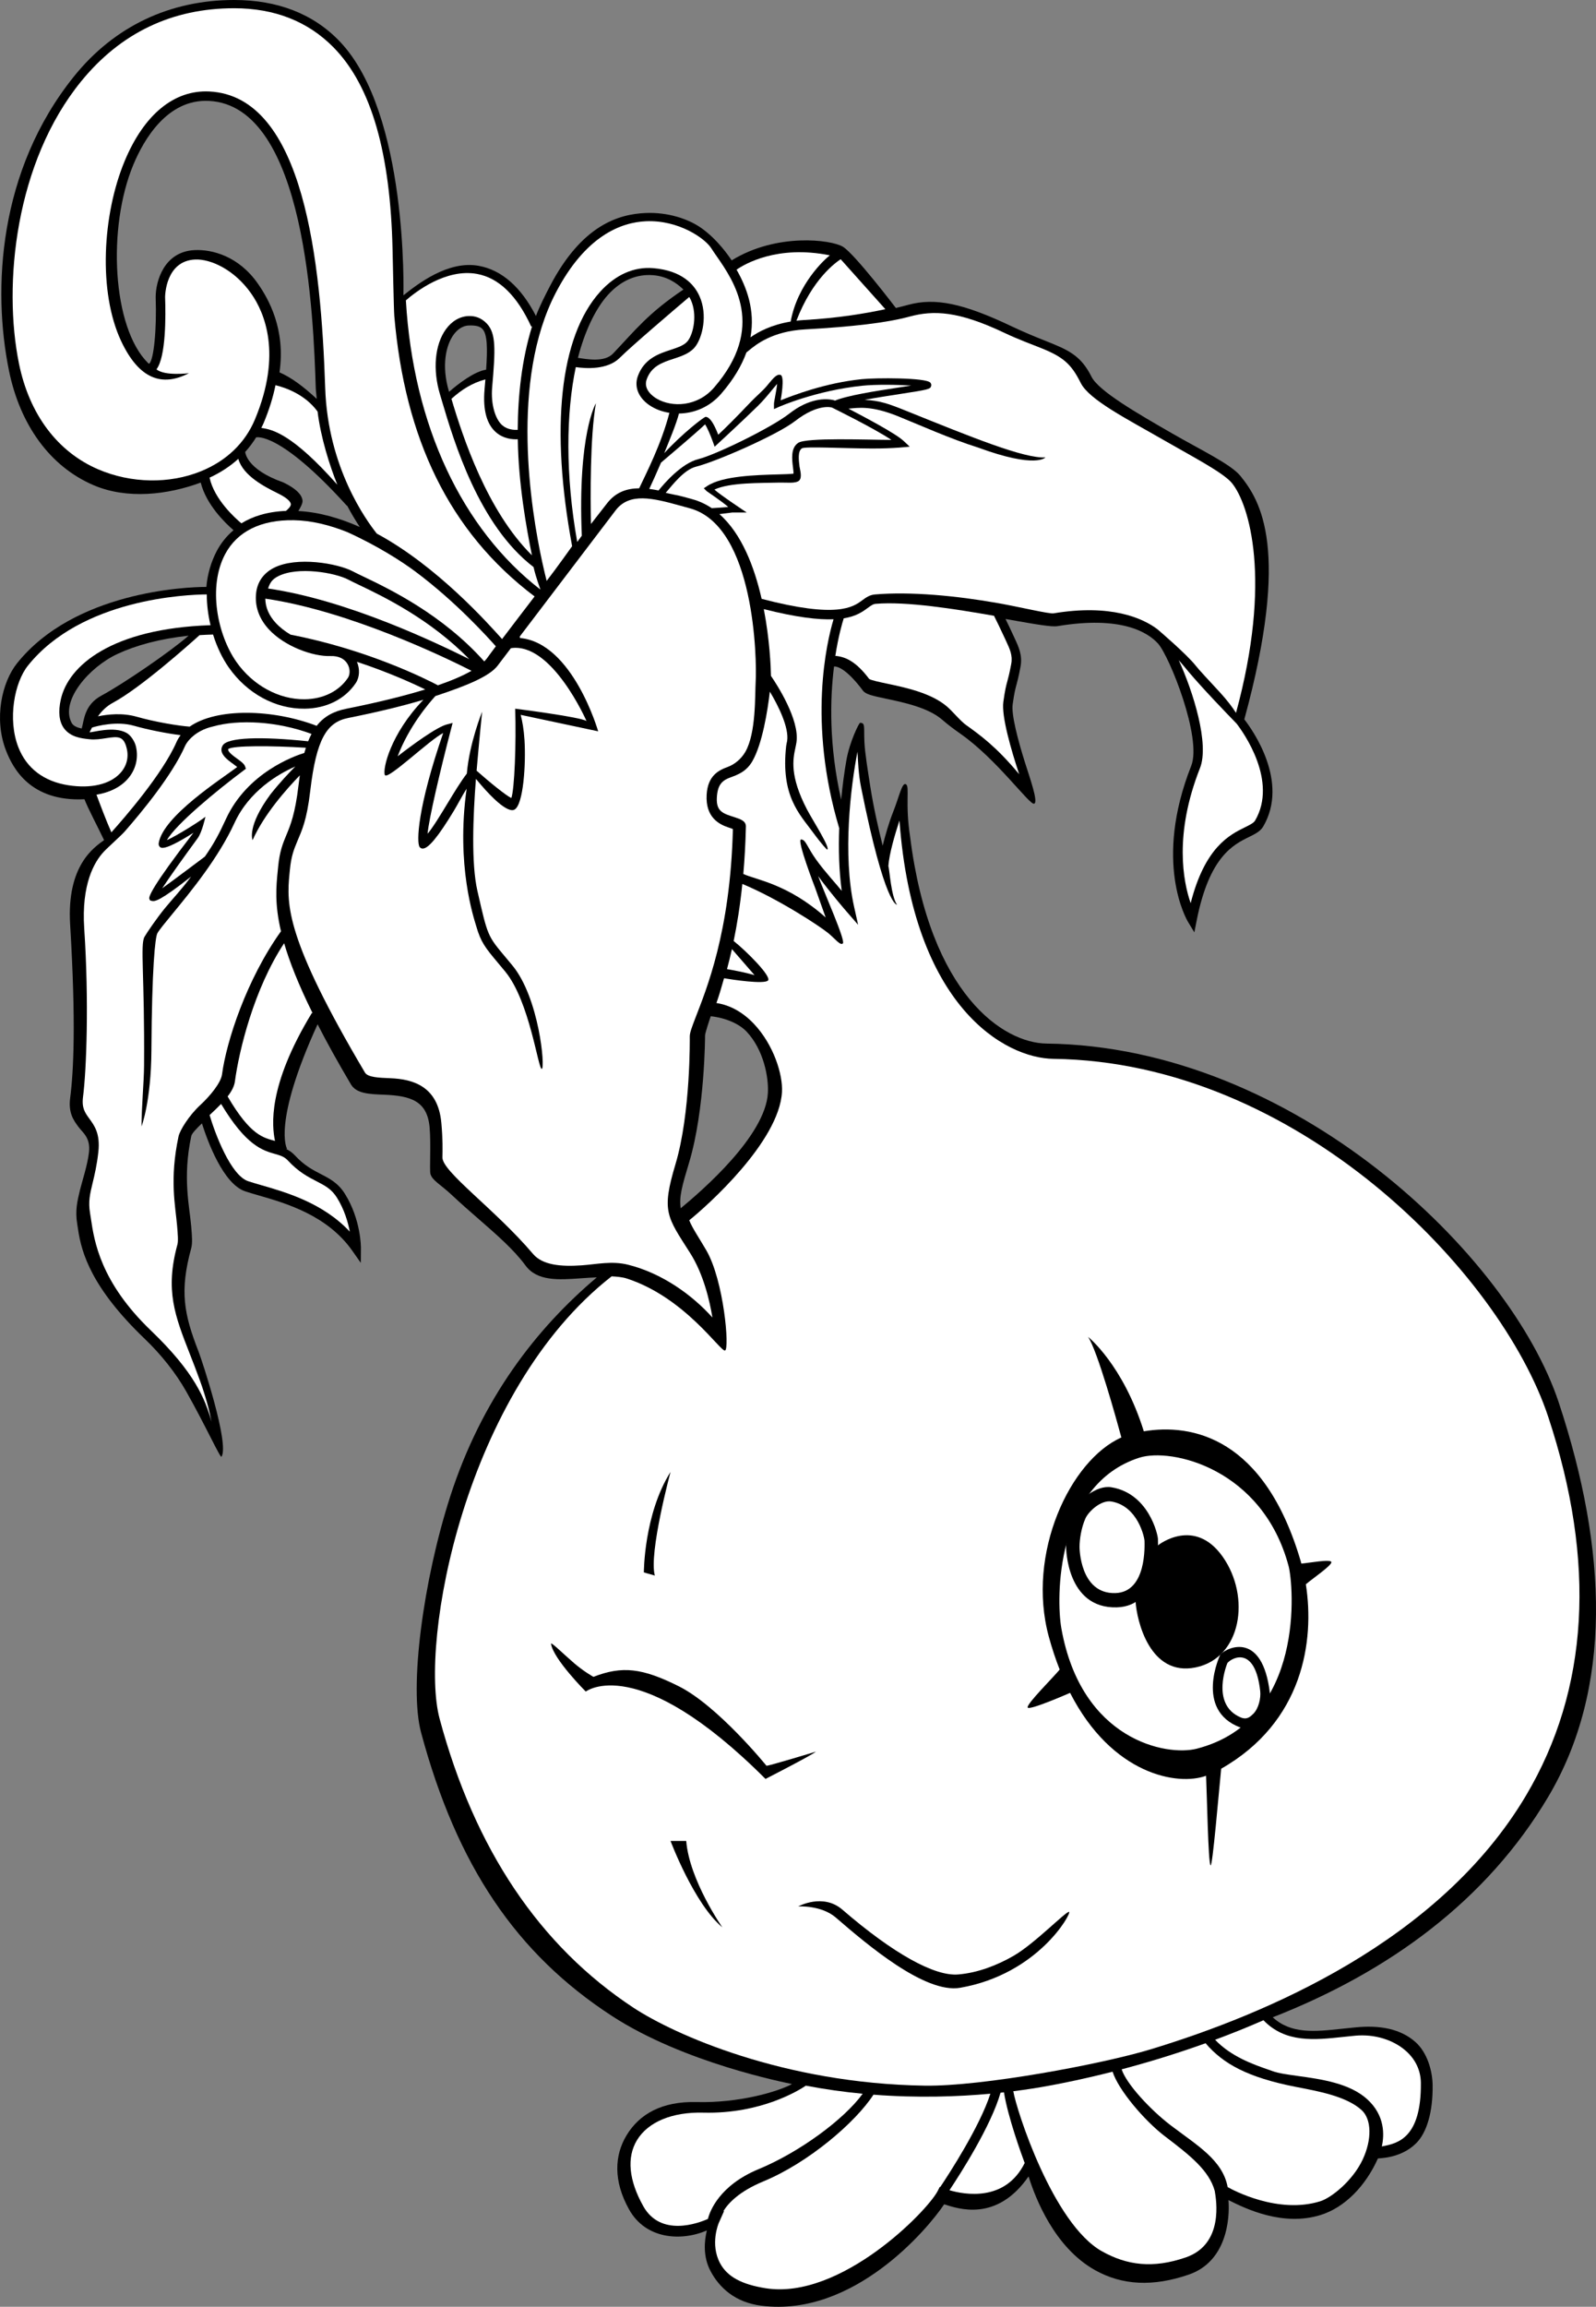
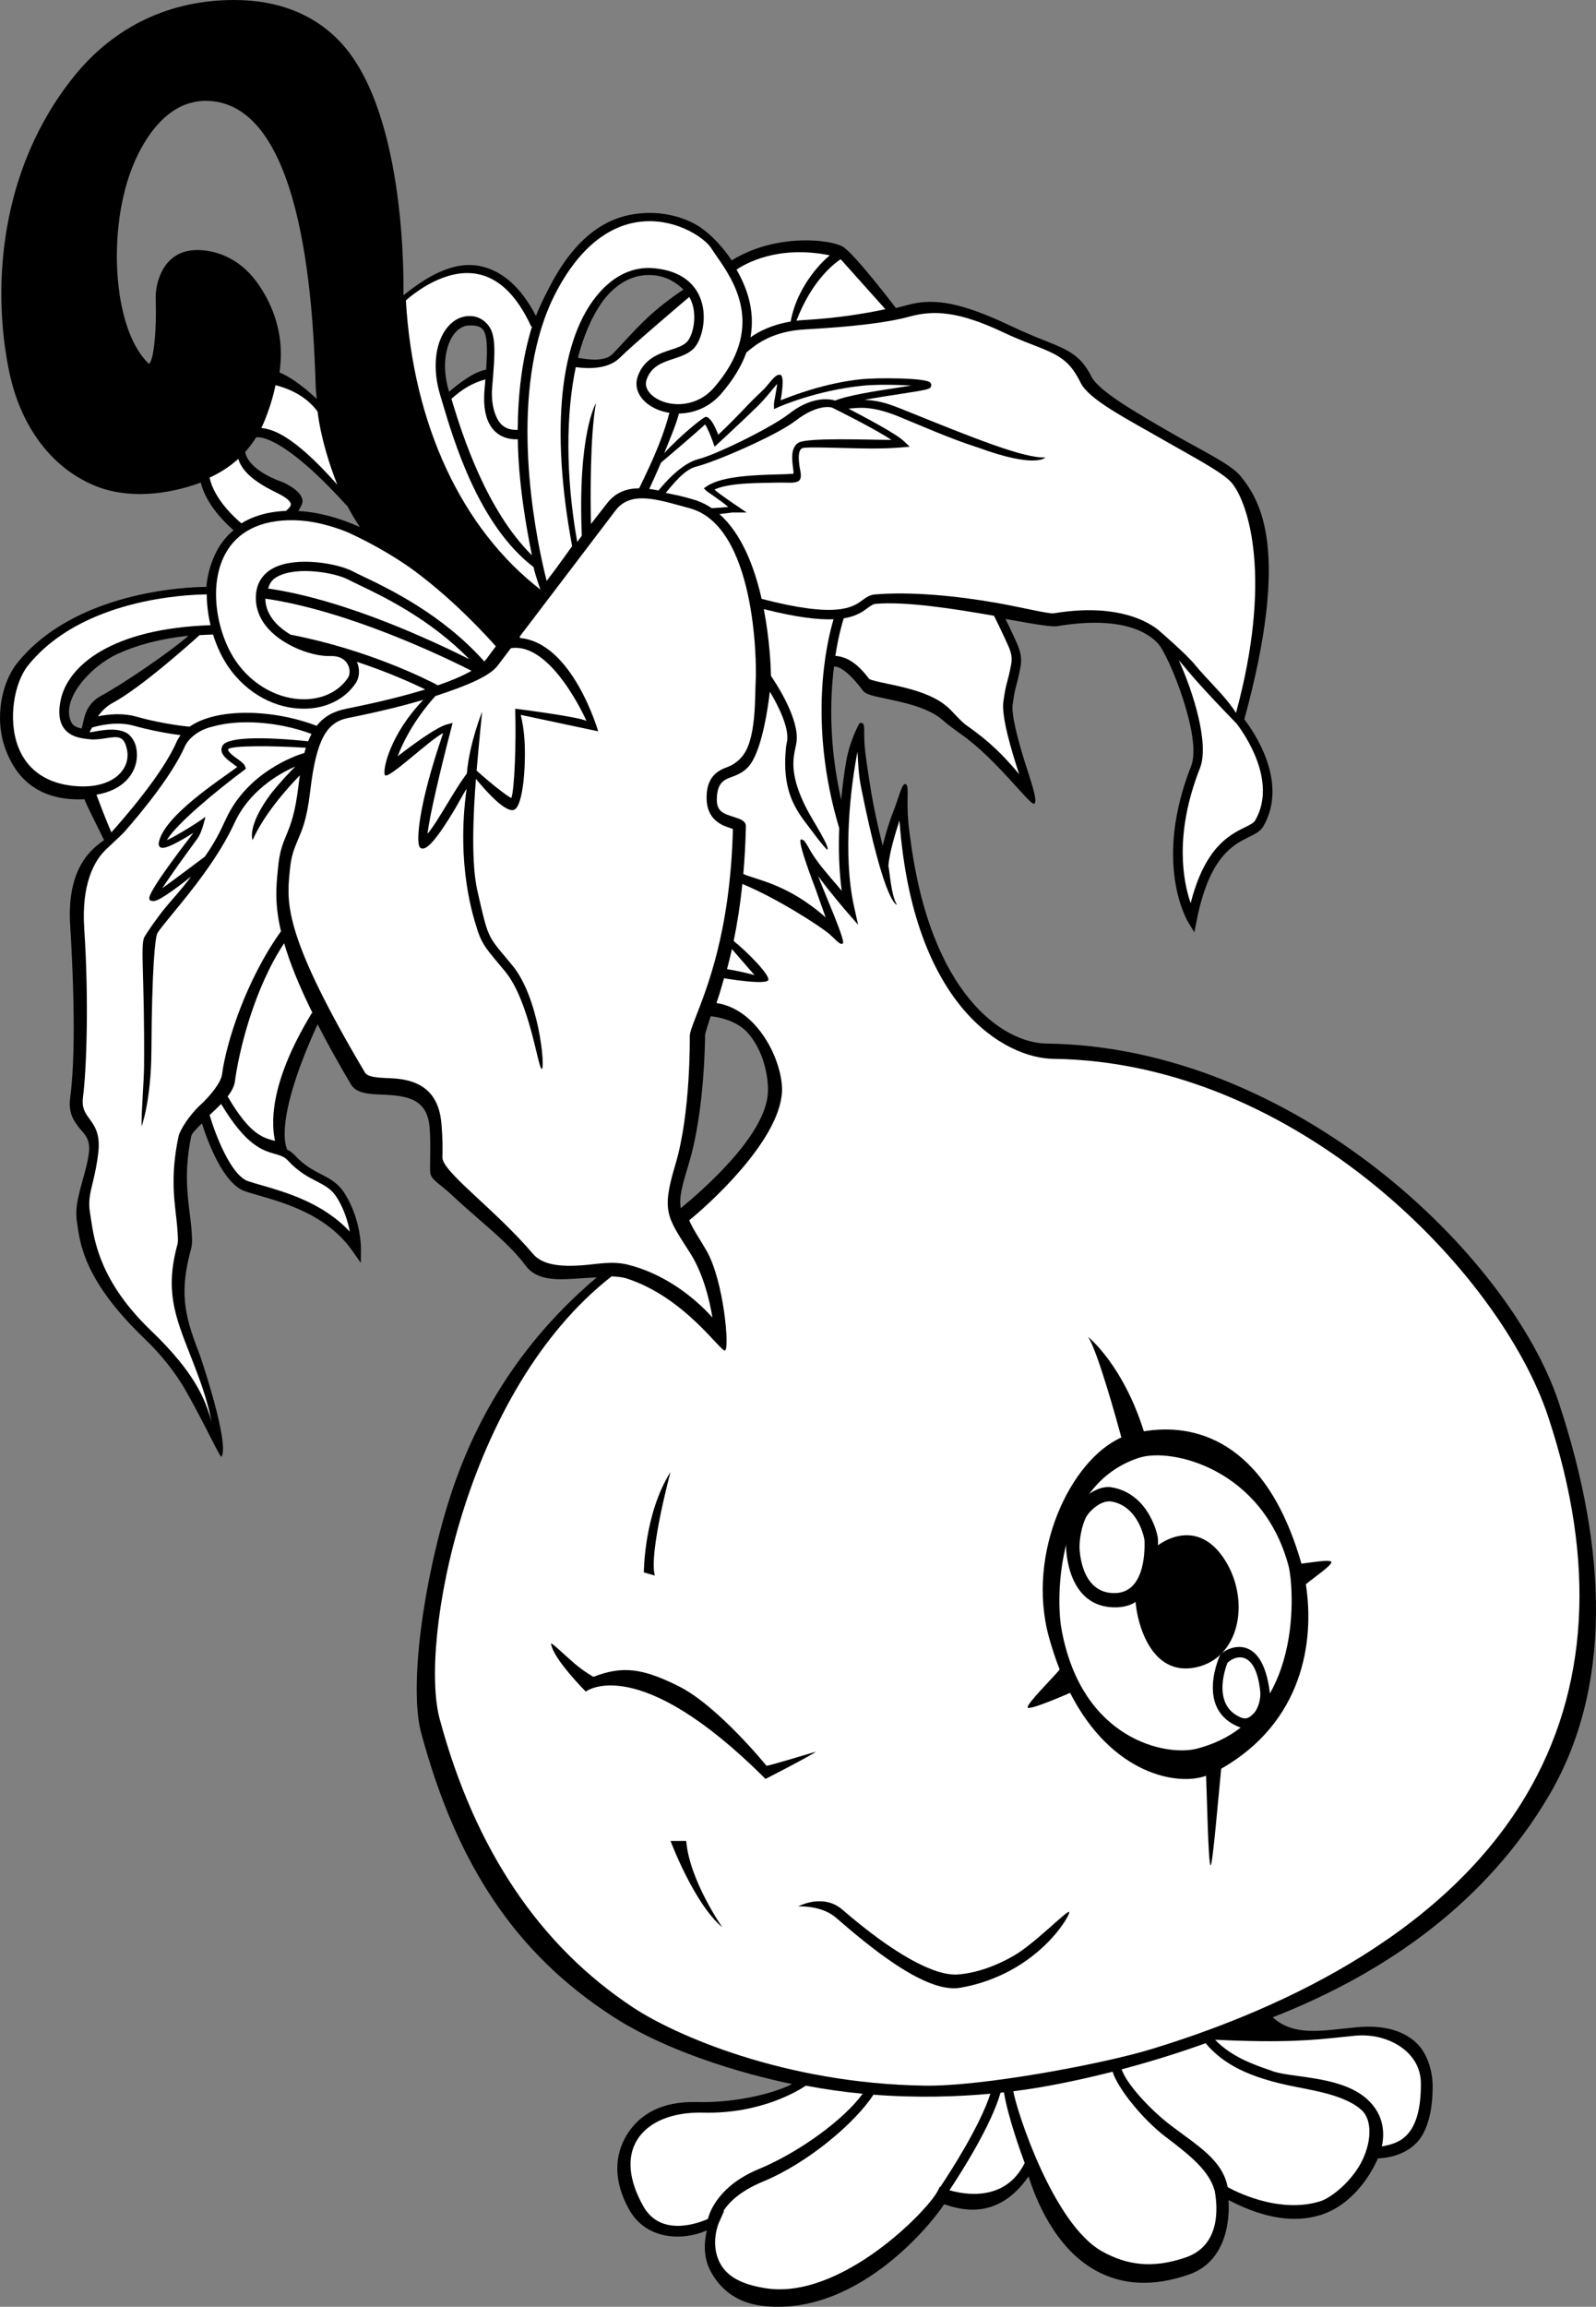
<svg xmlns="http://www.w3.org/2000/svg" version="1.1" id="Layer_2" x="0px" y="0px" viewBox="0 0 338.917 489.621" style="enable-background:new 0 0 338.917 489.621;" xml:space="preserve">
  <rect x="0" y="0" width="338.917" height="489.621" fill="#808080" stroke="none" />
  <g>
    <g>
      <path d="M331.007,297.685c-10.332-31.198-56.191-75.528-108.771-76.185    c-9.131-0.114-24.73-10.294-28.966-43.858c-1.107-7.152-0.048-10.677-0.88-11.177    c-0.834-0.5-1.414,2.561-2.697,5.789c-0.949,2.388-1.752,5.217-2.253,7.251    c-0.837-3.331-1.936-8.086-2.631-12.558c-0.562-3.623-1.142-7.158-1.249-9.498    c-0.145-3.178,0.232-4.032-0.92-4.032c-0.198,0-2.208,3.942-2.913,7.986    c-0.421,2.414-0.813,5.26-1.102,8.329c-2.615-11.531-2.379-21.384-1.515-28.266    c0.538-0.045,2.466,0.225,6.148,5.133c0.57,0.761,1.908,1.071,4.881,1.698    c3.786,0.799,8.972,1.894,11.93,4.458c1.337,1.158,2.594,2.081,3.945,3.029    c7.641,5.363,14.571,15.059,15.571,14.809s-0.963-5.664-1.959-8.844    c-1.508-4.814-2.89-10.095-2.579-12.275c0.358-2.503,0.549-3.201,0.79-4.085    c0.205-0.75,0.46-1.684,0.87-3.872c0.451-2.405-0.373-4.175-1.246-6.049l-0.258-0.558    c-0.577-1.262-1.19-2.536-1.677-3.528c0.213,0.038,0.433,0.077,0.644,0.114    c5.989,1.063,9.173,1.608,10.386,1.406c13.596-2.266,19.209,1.337,21.346,3.687    c2.416,2.658,9.398,20.042,7.059,25.96c-8.088,20.475-0.981,32.627-0.676,33.134    l1.337,2.212l0.501-2.536c2.675-13.557,7.759-16.059,11.124-17.715    c1.288-0.634,2.4-1.182,3.009-2.225c5.538-9.495-2.254-20.456-4.017-22.731    c9.86-36.117,3.412-46.424-0.82-51.652c-2.02-2.494-8.236-5.429-14.554-9.066    c-7.292-4.198-15.556-8.956-17.079-12.002c-2.32-4.639-5.029-5.723-9.949-7.689    c-1.876-0.75-4.21-1.684-7.016-3.017c-10.282-4.884-16.229-6.12-21.943-4.562    c-0.732,0.2-1.616,0.429-2.635,0.672c0,0-8.761-11.507-11.261-13.007    s-14.05-2.986-23.616,2.905c-0.544-0.846-2.953-4.372-6.348-6.804    c-2.895-2.075-7.3-3.447-11.906-3.255c-5.785,0.242-13.6,2.589-20.358,15.576    c-0.94,1.807-2.24,4.356-2.942,6.283c-3.188-6.171-7.268-9.755-12.151-10.646    c-6.54-1.194-13.035,3.917-15.995,6.261C85.661,62.292,86.721,24.17,72.212,8.866    C66.526,2.868,58.842,0,49.725,0c-13.593,0-25.432,5.547-34.017,16.221    C-0.374,36.216-1.629,61.391,1.912,78.7c2.336,11.42,8.662,20.312,17.964,24.284    c7.143,3.05,15.736,2.04,22.75-0.556c1.171,4.705,5.206,8.597,6.964,10.11    c-1.64,1.372-2.773,2.938-3.551,4.402c-1.197,2.255-2.004,4.985-2.214,7.635    c-4.31-0.008-28.05,1.012-40.213,16.216c-3.184,3.98-4.979,11.735-2.328,18.537    c1.409,3.614,5.075,10.872,16.651,10.314c0.646,1.755,2.993,6.199,4.163,8.672    c-2.058,1.523-7.964,5.3-7.204,17.918c1.267,21.012,0.72,31.333,0.006,36.804    c-0.414,3.172,0.712,4.716,1.706,6.077c0.971,1.331,2.637,2.337,2.292,5.442    c-0.299,2.696-1.506,6.343-1.91,8.017c-0.592,2.456-1.06,4.396-0.583,7.258    c0.06,0.358,0.119,0.757,0.182,1.18c0.732,4.92,2.843,12.327,14.113,23.128    c3.534,3.386,6.625,7.273,8.854,11.218c4.104,7.261,7.241,14.207,7.482,13.837    c1.745-2.677-4.173-20.531-4.866-22.302c-3.143-8.034-4.04-12.883-1.563-21.962    c0.295-1.082,0.167-2.603-0.01-4.708c-0.344-4.088-1.863-10.267,0.023-19.096    c0.119-0.556,1.139-1.617,2.26-2.684c1.194,3.771,4.516,12.864,9.195,14.424    c0.815,0.272,1.744,0.54,2.818,0.85c5.821,1.679,14.618,4.217,19.93,11.777    l1.796,2.555l0.023-3.123c0.002-0.246,0.004-6.087-3.402-11.537    c-1.429-2.286-3.21-3.206-5.097-4.181c-1.737-0.897-3.532-1.825-5.518-3.969    c-0.586-0.632-1.195-1.039-1.813-1.332l0.124-0.095l0.023,0.031    c-0.034-0.052-3.164-5.341,6.481-26.433c1.93,3.77,4.26,7.992,7.09,12.767    c1.155,1.949,3.878,2.057,7.031,2.18c5.632,0.221,9.159,1.31,9.667,6.9    c0.314,3.452-0.045,9.103,0.173,9.907c0.383,1.41,2.146,2.22,4.637,4.564    c1.825,1.718,3.722,3.37,5.557,4.968c3.887,3.385,7.56,6.583,9.988,9.895    c2.485,3.389,7.019,3.068,11.818,2.729c1.103-0.078,2.219-0.154,3.334-0.193    c-12.827,10.812-24.468,25.798-31.139,46.53c-5.696,17.701-8.774,40.429-6.172,50.104    c7.582,28.189,20.182,46.918,40.545,60.146c15.28,9.928,36.611,14.085,38.224,14.437    c-3.122,1.673-11.331,4.053-20.278,3.823c-7.357-0.188-12.141,2.546-14.868,7.065    c-2.562,4.246-2.849,9.681,0.554,15.757c3.483,6.221,10.878,6.826,16.501,4.438    c-0.523,2.142-0.882,5.537,0.812,8.677c1.856,3.441,5.136,6.591,10.818,7.3    c19.555,2.44,35.314-16.348,38.764-21.534c2.853,0.887,11.105,3.918,17.922-5.916    c1.45,4.595,5.469,15.055,14.125,19.895c5.79,3.237,12.327,3.55,19.924,0.931    c7.998-2.759,8.729-11.761,8.402-15.806c3.639,1.83,11.558,5.67,19.591,3.158    c5.104-1.594,9.519-6.126,12.142-11.985c0.111-0.081,4.865,0.06,8.162-3.273    c2.279-2.306,3.515-6.71,3.46-12.216c-0.031-3.154-1.161-6.979-3.583-9.17    c-3.107-2.81-7.555-3.736-13.007-3.149c-0.903,0.098-1.81,0.181-2.686,0.274    c-5.743,0.621-10.769,1.151-14.679-2.435c24.615-9.63,45.409-24.732,58.498-46.79    C342.427,358.37,341.412,329.102,331.007,297.685z M21.585,147.618    c-3.724,1.995-3.704,5.235-4.241,7.021c-0.838-0.197-1.756-0.479-2.153-1.246    c-2.422-4.687,3.752-11.8,9.761-14.594c3.881-1.805,8.894-3.205,15.096-3.874    C36.219,138.29,26.078,145.212,21.585,147.618z M41.346,53.084    c-6.556,0.298-8.288,6.671-8.288,9.999c0.248,6.855-0.4,13.358-1.391,14.128    c-0.052-0.026-0.142-0.074-0.267-0.198c-7.539-7.494-8.664-28.671-3.072-42.079    c2.183-5.232,7.165-13.946,16.015-13.518c20.714,1.002,22.221,46.187,22.715,61.034    c0.018,0.536,0.172,1.688,0.204,2.212c-2.94-2.714-5.424-4.544-7.91-5.631    c1.337-9.167-2.327-15.589-4.604-18.848C50.69,54.376,45.077,52.914,41.346,53.084z     M63.355,108.467c0.287-0.493,0.974-1.573,0.886-2.253    c-0.175-1.343-1.537-2.55-3.819-3.692l-0.244-0.122    c-7.98-2.799-8.103-6.484-8.103-6.484c0.883-0.974,1.667-2.026,2.356-3.148l0.023,0.047    L54.392,92.842c0.047-0.015,4.907-1.36,19.258,14.495l0.049-0.044    c0.949,1.791,1.881,3.323,2.706,4.567C72.134,109.959,67.717,108.692,63.355,108.467z     M103.231,78.465c-2.543,0.385-5.938,3.025-7.871,4.7l-0.01-0.036    c-1.677-5.587-0.607-9.893,0.953-12.059c0.633-0.879,1.717-1.938,3.287-1.987    c1.445-0.045,2.323,0.181,2.846,0.733C103.49,70.932,103.548,73.867,103.231,78.465z     M130.184,75.042c-1.843,1.939-5.605,1.173-7.458,0.921    c1.352-5.311,3.593-10.294,6.362-13.358c2.838-3.14,6.17-4.481,9.636-4.192    c2.886,0.241,4.908,1.602,6.406,3.042C137.591,66.531,134.986,69.991,130.184,75.042z     M163.06,232.024c-0.532,9.049-13.867,20.601-18.51,24.439    c-0.356-2.482,0.262-4.636,1.8-9.76c3.337-11.123,3.376-26.797,3.376-26.954    c0-0.448,0.984-3.453,1.208-4.052c3.228,0.353,6.066,1.633,7.61,3.27    C162.169,222.814,163.257,228.668,163.06,232.024z" />
      <path style="fill:#FFFFFF;" d="M178.183,175.702l0.031-0.009c-0.169,4.477-0.052,9.116,0.535,13.397    c-1.142-1.444-3.585-4.041-5.453-6.652c-1.951-2.728-2.186-4.256-3.186-4.256    s3.021,10.362,3.021,10.362l2.202,6.192c-8.087-7.186-14.821-7.984-17.487-9.235    c0.272-3.107,0.465-6.455,0.547-10.062c0.026-1.184-1.154-1.572-2.295-1.947    c-2.393-0.786-4.042-1.13-3.873-4.187c0.152-2.744,1.098-3.649,2.94-4.319    c1.483-0.54,3.33-1.212,4.594-3.403c2.118-3.671,3.251-10.687,3.718-14.789    c1.86,3.107,4.098,7.663,3.676,10.474c-0.047,0.319-0.163,0.674-0.207,1.062    c-1.181,10.611,2.838,14.456,5.658,18.298c2.108,2.873,3.012,3.699,3.012,3.699    c0.925-0.077-3.047-6.214-4.234-8.487c-3.745-7.178-2.984-10.737-2.48-13.092    c0.088-0.413,0.171-0.803,0.229-1.184c0.72-4.799-4.213-12.351-5.413-14.102    c-0.035-1.905-0.263-7.673-1.523-14.174c6.985,1.77,11.613,2.283,14.812,2.157    C175.558,136.285,171.513,153.327,178.183,175.702z" />
      <path style="fill:#FFFFFF;" d="M213.385,135.493l0.263,0.57c0.797,1.711,1.427,3.063,1.094,4.836    c-0.395,2.109-0.628,2.961-0.834,3.714c-0.26,0.951-0.465,1.702-0.84,4.329    c-0.438,3.065,1.643,10.21,3.357,15.385c-4.853-5.826-8.213-8.241-11.245-10.416    c-1.304-0.935-2.784-2.818-4.051-3.916c-3.35-2.903-8.828-4.059-12.827-4.903    c-1.497-0.316-3.354-0.708-3.734-0.992c-2.739-3.641-4.906-4.618-6.933-4.869    c-0.093-0.012-0.162,0.001-0.249-0.003c0.639-4.149,1.448-6.935,1.785-7.989    c2.693-0.436,4.038-1.421,5.13-2.224c0.716-0.527,1.115-0.804,1.675-0.851    c6.492-0.553,16.725,1.073,25.107,2.539C211.531,131.597,212.502,133.564,213.385,135.493z" />
      <g>
        <path style="fill:#FFFFFF;" d="M261.614,102.546c-1.785-2.205-8.532-5.706-14.413-9.091     c-7.905-4.551-15.912-8.59-17.704-12.174c-1.979-3.958-3.649-5.493-8.402-7.394     c-1.901-0.76-4.936-1.873-7.799-3.234c-9.794-4.651-15.031-4.854-20.225-3.438     c-4.802,1.31-12.264,2.153-22.124,2.701c-6.983,0.388-10.455,3.26-11.938,4.487     c-0.203,0.168-0.362,0.298-0.508,0.406c-0.995,2.762-2.693,5.693-5.354,8.763     c-2.531,2.92-5.854,4.158-8.967,4.2c-0.536,2.138-2.042,5.73-3.127,8.417     c3.887-4.22,8.497-7.772,8.824-7.716c0.298,0.05,1.22,0.102,2.641,3.804     c1.449-1.342,3.784-3.663,6.872-6.921c1.055-1.113,2.615-2.428,3.43-3.42     c1.447-1.76,2.107-2.563,2.907-2.363c1.013,0.253,0.059,5.332,0.048,5.393     c2.569-1.009,9.312-3.669,17.221-4.486c2.948-0.305,13.626-0.347,14.567,0.74     c0.172,0.198,0.235,0.454,0.173,0.702c-0.17,0.68-0.543,0.776-6.644,1.711     c-2.319,0.355-5.044,0.773-7.5,1.237c3.262,0.157,5.169,0.85,8.838,2.33     c13.93,5.617,25.024,10.147,29.569,9.887c0,0-1.957,2.445-14.3-2.093     c-5.736-1.788-12.747-4.926-17.017-6.648c-5.785-2.332-8.469-1.767-10.504-1.609     c3.279,1.72,9.959,5.223,11.688,6.837l1.316,1.228c0,0-3.341,0.419-8.128,0.394     c-6.136-0.032-14.113-0.471-14.778-0.028c-0.899,0.6-0.665,2.489-0.493,3.869     c0.077,0.619,0.63,2.279-0.081,2.962c-0.71,0.683-2.684,0.39-4.327,0.435     c-3.919,0.107-10.426-0.048-13.66,1.479c1.037,1.009,6.85,4.867,6.85,4.867h-3.082     c-0.092,0.013-1.441,0.196-2.721,0.338c4.749,4.166,7.444,11.259,8.97,17.987     c16.058,4.203,19.388,1.766,21.381,0.3c0.794-0.584,1.544-1.135,2.69-1.232     c7.574-0.645,17.292,0.274,26.213,1.857c4.515,0.801,10.778,2.308,11.707,2.153     c12.1-2.017,18.921,0.978,22.092,3.399c0,0,6.248,5.326,8.113,7.724     c0.736,0.947,2.78,3.09,5.107,5.628c1.616,1.764,2.701,3.216,3.433,4.382     C270.148,123.123,265.305,107.106,261.614,102.546z" />
        <path style="fill:#FFFFFF;" d="M262.611,153.608c-2.384-2.449-7.294-7.555-10.26-11.078     c-0.596-0.708-1.273-1.559-2.04-2.405c3.086,6.735,6.533,17.788,4.511,22.908     c-5.569,14.096-3.551,24.145-1.98,28.673c3.035-11.921,8.287-14.514,11.521-16.106     c1.039-0.511,1.859-0.916,2.164-1.438C271.417,165.779,264.049,155.482,262.611,153.608z" />
      </g>
      <path style="fill:#FFFFFF;" d="M125.49,111.221c-0.111-5.548-0.209-18.442,1.053-25.631    c0,0-3.9,6.485-2.993,28.118c-0.21,0.27-0.756,1.043-0.975,1.323    c-2.536-14.243-2.365-27.402-0.302-37.108c2.113,0.309,6.737,0.622,9.325-1.965    c2.448-2.449,11.686-10.313,14.763-12.923c0.118,0.205,0.242,0.406,0.341,0.626    c1.418,3.158,0.539,7.123-0.611,8.656c-0.725,0.966-2.093,1.416-3.678,1.938    c-2.499,0.823-5.608,1.846-6.962,5.57c-0.88,2.42,0.258,4.915,2.971,6.509    c1.084,0.637,2.363,1.079,3.731,1.294c-1.735,6.651-4.856,12.683-6.424,16.015    c-2.645,0.022-4.983,0.83-6.795,3.16l-1.65,2.117    C126.768,109.581,126.162,110.358,125.49,111.221z" />
      <path style="fill:#FFFFFF;" d="M140.37,98.197c2.26-1.914,7.808-6.631,9.357-8.124    c0.443,0.662,1.161,2.308,1.671,3.744l0.355,0.998l0.779-0.717    c0.045-0.041,4.554-4.192,8.334-7.865c1.156-1.123,2.198-2.392,3.036-3.41    c0.368-0.448,0.785-0.954,1.129-1.335c-0.086,0.849-0.312,2.066-0.432,2.704    c-0.159,0.852-0.242,1.307-0.242,1.559v1.081l0.987-0.443    c0.077-0.035,7.875-3.493,17.794-4.518c2.812-0.29,7.326-0.23,10.366-0.033    c-0.839,0.135-1.75,0.275-2.625,0.409c-4.908,0.752-10.94,1.677-13.648,2.818l0.03-0.076    c-1.941-0.526-5.497-0.446-9.655,2.808c-3.824,2.993-15.589,8.725-19.293,9.65    c-3.585,0.896-7.24,5.129-8.464,6.656c-0.67-0.135-1.329-0.247-1.974-0.327    C138.453,102.539,139.382,100.506,140.37,98.197z" />
      <path style="fill:#FFFFFF;" d="M147.8,99.053c4.276-1.069,17.254-6.739,21.04-9.683    c4.91-3.817,7.817-2.872,7.817-2.872l0.086,0.043c0.086,0.043,8.852,4.351,12.553,6.83    c-5.213-0.006-18.03-0.548-19.795,0.628c-1.619,1.079-1.323,3.464-1.106,5.205    c0.056,0.454,0.124,1.028,0.109,1.327c-0.571,0.089-2.026,0.129-3.333,0.165    c-4.693,0.129-11.785,0.323-15.004,2.469l-0.71,0.474l0.604,0.604    c0.105,0.105,3.002,1.999,4.585,3.357c-0.893,0.109-2.873,0.219-3.496,0.262    c-1.26-0.845-2.643-1.502-4.168-1.913l-1.939-0.534c-1.015-0.283-2.686-0.56-3.676-0.812    C142.822,102.914,145.271,99.685,147.8,99.053z" />
      <g>
        <path style="fill:#FFFFFF;" d="M176.221,54.195c-11.227-2.262-18.174,1.903-19.811,3.044     c2.108,3.68,4.002,8.576,2.956,14.361c1.73-1.212,4.464-2.671,8.533-3.346     C169.351,60.279,175.166,54.986,176.221,54.195z" />
        <path style="fill:#FFFFFF;" d="M188.01,65.628l-9.49-10.607c-1.027,0.68-5.983,4.144-9.398,13.054     c0.553-0.064,1.114-0.124,1.712-0.157C177.793,67.532,183.721,66.548,188.01,65.628z" />
      </g>
      <path style="fill:#FFFFFF;" d="M118.028,62.128c6.316-12.138,13.909-14.948,19.167-15.168    c6.955-0.291,12.538,3.66,13.851,5.739c0.318,0.504,0.699,1.052,1.141,1.688    c3.67,5.284,10.503,15.119-0.551,27.873c-3.55,4.096-8.935,4.267-12.199,2.348    c-0.695-0.409-2.901-1.912-2.105-4.102c1.022-2.812,3.298-3.561,5.708-4.354    c1.746-0.575,3.55-1.168,4.652-2.638c1.42-1.894,2.668-6.596,0.836-10.675    c-1.086-2.419-3.669-5.41-9.803-5.921c-4.112-0.342-8.014,1.39-11.287,5.011    c-8.627,9.546-10.582,29.123-5.946,54.002c0,0-3.433,4.826-5.407,7.366    c-0.22-0.856-0.557-2.228-0.946-4.021l0.004-0.006c-0.003-0.002-0.005-0.004-0.007-0.006    C112.711,108.1,108.31,80.802,118.028,62.128z" />
      <path style="fill:#FFFFFF;" d="M103.075,80.523c-0.056,0.686-0.116,1.395-0.18,2.14    c-0.379,4.361,0.464,7.442,2.506,9.159c1.527,1.284,3.341,1.469,4.555,1.412    c0.133,9.429,1.815,18.758,3.003,24.634c-9.534-9.419-14.688-25.104-17.096-33.215    C98.015,82.713,100.206,81.308,103.075,80.523z" />
      <path style="fill:#FFFFFF;" d="M101.31,58.144c4.628,0.849,8.5,4.613,11.505,11.189l0.177-0.081    c-2.198,7.082-3.012,14.707-3.048,21.98c-0.861,0.051-2.205-0.049-3.269-0.951    c-1.484-1.259-2.478-4.458-2.164-8.069c0.698-8.026,0.846-11.437-1.125-13.519    c-1.231-1.301-2.578-1.649-3.861-1.609c-1.86,0.058-3.582,1.059-4.848,2.817    c-2.345,3.257-2.822,8.546-1.246,13.803l0.427,1.435    c2.55,8.609,7.82,26.323,19.443,35.223c0.529,2.325,1.318,4.282,1.46,4.783    c-16.661-12.893-27.013-34.849-28.572-61.392C88.13,62.055,94.644,56.921,101.31,58.144z" />
-       <path style="fill:#FFFFFF;" d="M20.911,99.645C12.23,95.939,6.238,87.974,4.038,77.216    c-3.449-16.862-0.783-42.824,13.22-59.981C25.644,6.959,36.567,1.75,49.725,1.75    c8.562,0,15.649,2.783,21.064,8.27c8.22,8.331,12.115,22.826,12.571,42.902    c0.05,2.196,0.262,12.862,0.373,14.16c2.231,25.919,11.585,45.791,29.789,59.517    c-2.408,3.104-4.914,6.46-6.902,9.046c-2.823-3.133-13.75-15.477-26.609-22.389    c-2.234-2.818-10.39-13.998-10.953-30.873C68.172,55.822,64.657,20.396,44.439,19.417    c-7.463-0.361-13.841,4.876-17.957,14.746c-4.76,11.413-5.641,27.853-0.756,38.236    c3.793,8.063,8.665,9.779,14.391,6.812c0,0-5.155,0.653-6.888-0.822    c2.033-2.671,1.972-11.402,1.829-15.343c0.002-0.277,0.101-7.679,6.379-7.964    c3.201-0.146,8.297,2.06,11.922,7.246c2.791,3.993,6.604,12.772,0.776,26.702    c-2.09,4.997-6.064,8.803-11.49,11.005C35.962,102.748,27.837,102.602,20.911,99.645z" />
      <path style="fill:#FFFFFF;" d="M58.503,81.759c2.008,0.489,6.271,1.915,8.938,5.601    c0.666,5.51,2.568,11.475,4.19,15.521c-9.479-10.701-13.744-11.74-16.145-12.049    c0.165-0.343,0.345-0.676,0.494-1.03C57.187,86.918,57.997,84.24,58.503,81.759z" />
      <path style="fill:#FFFFFF;" d="M44.504,101.382c2.304-1.06,4.349-2.396,6.101-3.99    c1.034,3.644,5.697,5.977,8.346,7.298l0.242,0.121c2.204,1.102,2.527,1.878,2.564,2.161    c0.065,0.501-0.575,1.065-0.998,1.439c-0.012,0.01-0.021,0.019-0.032,0.029    c-4.087,0.17-7.159,1.208-9.466,2.64C49.965,110.002,45.491,105.995,44.504,101.382z" />
      <path style="fill:#FFFFFF;" d="M47.805,117.629c2.563-4.829,7.601-7.323,14.57-7.212    c3.754,0.06,7.601,1.014,11.38,2.527c6.528,2.962,11.684,6.307,14.418,8.347    c8.765,6.54,15.42,14,17.121,15.887c-0.827,1.079-1.321,1.804-1.95,2.634    c-0.145,0.192-0.323,0.384-0.512,0.576c-8.908-9.99-20.179-15.391-25.657-18.009    c-0.95-0.454-1.7-0.812-2.23-1.095c-3.175-1.694-11.984-3.256-16.849-0.727    c-2.135,1.111-3.414,2.921-3.698,5.237c-0.343,2.798,0.578,5.479,2.661,7.752    c3.381,3.688,9.441,5.832,13.117,5.703c1.697-0.06,2.993,0.555,3.648,1.73    c0.595,1.066,0.484,2.258,0.068,2.883c-1.903,2.854-5.257,4.517-9.203,4.561    c-5.471,0.062-11.019-2.97-14.479-7.913C46.143,134.699,44.13,124.551,47.805,117.629z" />
      <path style="fill:#FFFFFF;" d="M67.25,154.059c-9.31-3.564-21.226-3.858-26.973,0.174    c-2.422-0.175-7.366-0.993-11.279-2.111c-3.004-0.858-6.146-0.503-8.192-0.079    c0.745-1.068,1.779-2.138,3.223-2.911c5.835-3.126,16.273-12.447,18.348-14.322    c0.928-0.058,1.883-0.101,2.865-0.129c0.816,2.618,1.964,5.025,3.329,6.976    c3.892,5.56,9.926,8.837,16.141,8.766c4.617-0.052,8.569-2.039,10.844-5.452    c0.821-1.232,0.896-2.982,0.237-4.498c6.694,2.216,11.813,4.544,14.503,5.863    c-4.54,1.4-10.14,2.775-16.768,4.101C70.818,150.978,68.786,152.09,67.25,154.059z" />
      <path style="fill:#FFFFFF;" d="M92.988,145.458c-2.329-1.231-14.868-7.581-31.281-10.748    c-1.173-0.698-2.272-1.533-3.173-2.515c-1.436-1.566-2.167-3.289-2.197-5.132    c17.88,2.602,38.494,12.627,43.788,15.316C98.336,143.41,95.945,144.439,92.988,145.458z" />
      <path style="fill:#FFFFFF;" d="M56.93,124.914c0.378-1.19,0.838-1.931,2.089-2.582    c4.217-2.193,12.211-0.762,14.985,0.717c0.569,0.304,1.337,0.67,2.309,1.135    c5.014,2.396,14.99,7.177,23.332,15.718C92.667,136.445,73.805,127.365,56.93,124.914z" />
      <path style="fill:#FFFFFF;" d="M14.543,166.678c-5.219-0.803-8.9-3.596-10.647-8.076    c-2.317-5.944-0.823-13.75,2.026-17.311c11.368-14.209,33.734-15.091,37.985-15.127    c0.004,2.194,0.291,4.41,0.797,6.535c-20.985,0.711-30.19,8.56-31.789,15.751    c-0.586,2.635-0.366,4.691,0.652,6.11c1.371,1.91,3.792,2.171,5.239,2.327l0.225,0.024    c1.182,0.131,2.378-0.056,3.434-0.222c2.693-0.422,3.812-0.486,4.454,2.209    c0.452,1.899-0.042,3.75-1.389,5.211C23.344,166.479,19.339,167.416,14.543,166.678z" />
      <path style="fill:#FFFFFF;" d="M27,165.465c1.787-1.938,2.466-4.5,1.864-7.03    c-0.267-1.119-1.1-2.367-1.968-2.859c-2.703-1.532-7.199-0.088-7.872-0.148    c0.052-0.156,0.445-0.823,0.515-1.001c1.135-0.345,5.236-1.432,8.911-0.382    c2.965,0.848,6.976,1.631,9.905,2c-0.35,0.457-0.65,0.944-0.88,1.471    c-2.974,6.799-11.192,16.222-13.824,19.147c-1.02-2.272-2.468-6.111-3.164-7.987    C23.185,168.228,25.446,167.15,27,165.465z" />
      <path style="fill:#FFFFFF;" d="M37.913,241.207c-1.948,9.12-0.664,14.726-0.31,18.932    c0.154,1.829,0.275,3.273,0.073,4.014c-2.65,9.718-0.549,15.088,2.63,23.217    c0.689,1.759,1.4,3.579,2.144,5.636c1.227,3.391,2.006,6.383,2.477,8.784    c-1.332-4.811-3.585-10.472-12.845-19.346c-10.775-10.327-12.072-19.044-12.768-23.728    c-0.064-0.432-0.125-0.839-0.188-1.215c-0.41-2.46-0.026-4.051,0.554-6.46    c0.397-1.646,0.89-3.693,1.204-6.515c0.431-3.877-0.815-5.585-1.914-7.091    c-0.921-1.262-1.648-2.26-1.338-4.64c0.724-5.553,1.283-20.299,0.256-35.696    c-0.631-9.462,2.159-14.182,4.136-16.3c0.96-1.029,3.647-3.382,4.51-4.367    c3.488-3.983,10.069-11.935,12.772-18.115c0.338-0.773,1.996-3.214,5.883-4.109    c5.481-1.559,13.685-1.13,20.965,1.57c-0.256,0.483-0.496,1.002-0.717,1.562    c-10.133-1.057-17.121-0.829-18.147,0.883c-0.97,1.617,0.895,2.966,2.257,3.951    c0.256,0.185,0.579,0.422,0.829,0.628c-3.249,2.452-15.785,10.443-16.676,16.166    c-0.058,0.374,0.09,0.718,0.397,0.901c0.901,0.537,4.312-1.409,6.984-3.113    c-8.835,11.455-9.576,13.622-9.359,14.057l0.149,0.297c0.056,0.04,0.38,0.113,0.38,0.113    c0.645,0.144,1.709,0.047,8.341-5.174c-2.059,2.771-3.864,4.642-5.542,6.68    c-1.667,2.025-3.872,5.239-4.365,6.114c-0.95,1.688,0.044,8.168-0.091,27.323    c-0.025,3.552-0.538,8.687-0.538,12.917c0,0,2.036-5.3,2.098-16.167    c0.1-17.38,0.785-23.968,1.273-24.843c0.406-0.721,1.624-2.201,3.166-4.073    c3.888-4.722,9.764-11.858,13.204-19.332c3.132-6.805,9.301-10.389,12.912-11.982    c-1.344,1.349-3.292,3.415-5.254,5.882c-5.106,6.897-3.818,9.755-3.818,9.755    c2.434-5.476,7.243-10.886,10.034-13.753c-0.098,0.661-0.189,1.345-0.274,2.063    c-0.718,6.106-1.717,8.513-2.599,10.635c-0.732,1.763-1.423,3.427-1.736,6.72l-0.079,0.8    c-0.332,3.323-0.697,7.026,0.683,12.883c-7.297,10.175-11.58,23.334-12.517,30.363    c-0.234,1.755-2.45,4.511-4.632,6.525C40.156,236.739,38.194,239.892,37.913,241.207z" />
      <path style="fill:#FFFFFF;" d="M64.624,159.812c-2.11,0.648-12.11,4.176-16.642,14.019    c-1.444,3.138-2.473,5.108-4.478,7.986c0,0-7.299,5.479-9.066,6.734    c1.58-2.417,4.708-6.778,7.55-10.655c0.929-1.268,1.639-4.533,1.639-4.533    c-1.458,1.134-6.142,4.047-8.181,4.956c1.853-3.311,10.471-10.454,16.362-14.842l0.406-0.303    l-0.16-0.48c-0.191-0.574-0.852-1.052-1.687-1.656    c-0.853-0.617-2.122-1.539-1.885-2.061c1.019-0.749,9.09-0.719,16.469-0.264    C64.839,159.07,64.728,159.429,64.624,159.812z" />
      <path style="fill:#FFFFFF;" d="M67.225,250.733c1.777,0.918,3.181,1.643,4.318,3.463    c1.586,2.538,2.357,5.21,2.735,7.221c-5.686-6.076-13.465-8.326-18.831-9.874    c-1.054-0.304-1.963-0.567-2.74-0.826c-3.717-1.239-7.036-10.106-8.2-14.043    c0.845-0.781,1.686-1.57,2.445-2.362c5.296,8.852,8.83,9.875,11.436,10.614    c1.145,0.325,1.973,0.56,2.769,1.419C63.381,248.748,65.423,249.802,67.225,250.733z" />
      <path style="fill:#FFFFFF;" d="M66.235,214.993c-9.499,15.59-8.472,24.04-7.84,27.177    c-2.415-0.696-5.18-1.088-10.058-9.443c0.824-1.064,1.405-2.128,1.545-3.178    c0.871-6.531,4.025-19.604,10.454-29.346c1.148,3.934,3.034,8.756,6.049,14.86    L66.235,214.993z" />
      <path style="fill:#FFFFFF;" d="M110.378,135.094c7.79-10.256,20.385-26.813,20.385-26.813    c2.932-3.77,7.809-2.591,13.746-0.937l1.955,0.538    c13.926,3.755,14.255,32.509,14.012,36.643c-0.177,3.016,0.116,11.042-2.201,15.059    c-0.9,1.56-2.352,2.694-3.712,3.189c-1.966,0.715-4.277,1.86-4.503,5.921    c-0.268,4.831,2.677,6.295,4.662,6.947c0.299,0.099,0.681,0.224,0.911,0.326    c-0.543,21.997-5.701,34.181-7.946,40.049c-0.781,2.041-1.211,3.166-1.211,3.983    c0,0.154,0.212,16.284-3.042,27.129c-3.019,10.062-1.801,11.1,3.114,18.824    c2.83,4.447,4.149,10.113,4.738,13.699c-4.334-4.836-10.722-9.411-17.902-11.206    c-3.444-0.861-6.625-0.101-9.872,0.129c-4.417,0.312-8.309-0.055-10.314-2.417    c-8.061-9.492-19.322-17.462-19.247-20.499c0.037-1.501,0.093-3.767-0.231-7.334    c-0.707-7.771-6.03-9.28-10.831-9.468c-2.462-0.097-4.788-0.188-5.388-1.201    c-16.828-28.393-16.682-35.617-16.028-42.17l0.08-0.809    c0.285-2.994,0.862-4.383,1.593-6.143c0.932-2.243,1.987-4.286,2.738-10.669    c1.292-10.987,3.497-14.562,8.036-15.47c6.239-1.248,11.562-2.538,15.992-3.863    c-6.99,7.23-8.694,14.706-8.194,15.956s9.425-7.402,12.396-8.904    c-5.454,15.783-5.719,23.269-4.993,24.21c0.157,0.204,0.392,0.321,0.644,0.321    c1.223,0,3.335-2.603,6.586-7.968c0.931-1.537,1.877-3.427,2.743-4.74    c-2.303,16.333,1.572,27.569,2.04,29.188c0.977,3.382,1.881,4.521,4.613,7.778l1.538,1.845    c5.217,6.324,7.021,20.913,7.771,20.663s-0.577-15.085-6.228-21.936l-1.548-1.857    c-3.729-4.447-3.729-4.447-5.858-13.814l-0.056-0.247    c-1.298-5.71-0.93-15.644-0.3-23.706c6.252,7.59,7.886,6.698,8.213,6.508    c1.858-1.077,2.422-9.583,2.103-14.741c-0.138-2.238-0.473-4.036-0.809-5.357    l16.452,3.496c0,0-5.389-18.787-16.603-19.806" />
      <path style="fill:#FFFFFF;" d="M108.49,137.579c-1.133,1.492-2.093,2.757-2.802,3.691    c-1.755,2.317-6.689,4.312-13.226,6.466c-1.337,1.453-5.591,6.398-8.02,12.791    c2.866-2.22,8.247-6.219,10.529-6.79l1.146-0.286l-0.299,1.142    c-2.379,9.103-4.745,19.253-5.022,22.371c1.062-1.207,2.896-4.235,4.192-6.374    c1.447-2.389,2.931-4.83,4.148-6.393c0.53-6.432,3.246-13.146,3.246-13.146    c-0.015,0.109-0.645,6.33-1.174,12.53c2.891,2.563,6.247,5.27,7.375,5.803    c0.662-1.753,1.057-11.545,0.821-18.962c0,0,13.835,1.747,15.146,2.621    C124.55,153.044,117.187,136.241,108.49,137.579z" />
      <path style="fill:#FFFFFF;" d="M155.427,201.45c1.269,1.468,3.317,3.822,4.801,5.525    c-2.103-0.604-4.557-1.057-5.845-1.274C154.737,204.385,155.088,202.966,155.427,201.45z" />
      <path style="fill:#FFFFFF;" d="M136.597,468.261c-3.081-5.501-3.542-10.34-1.337-13.995    c2.346-3.887,7.487-6.02,14.105-5.851c12.299,0.315,20.435-4.828,21.758-5.727    c4.118,0.79,8.16,1.346,12.07,1.717c-3.996,5.494-13.475,12.434-22.102,16.004    c-8.313,3.44-10.369,8.933-10.758,10.567C148.284,471.885,140.303,474.88,136.597,468.261z" />
      <path style="fill:#FFFFFF;" d="M162.549,485.679c-4.999-0.8-8.069-2.404-9.617-5.262    c-2.222-4.103-0.317-8.543-0.295-8.592l1.136-2.55c0,0-0.075,0.036-0.192,0.095    c1.051-1.732,3.374-4.231,8.526-6.363c9.581-3.965,19.555-12.515,23.378-18.405    c9.441,0.733,18.008,0.421,24.828-0.205c-2.261,7.009-8.779,17.016-10.639,19.792    l-0.099-0.04c-0.001-0.001-0.262,0.521-0.367,0.73    c-0.02,0.03-0.033,0.048-0.036,0.052l0.008,0.005    c-0.01,0.021-0.017,0.033-0.017,0.033C197.028,469.241,178.47,488.227,162.549,485.679z" />
      <path style="fill:#FFFFFF;" d="M201.619,464.884c2.302-3.456,8.825-13.618,10.849-20.7    c0.245-0.026,0.488-0.053,0.728-0.08c0.84,5.282,3.75,13.261,4.4,15.003    C213.468,467.419,204.799,465.813,201.619,464.884z" />
      <path style="fill:#FFFFFF;" d="M251.815,479.138c-7.03,2.425-12.518,1.661-17.787-1.281    c-10.439-5.829-18.21-30.062-18.848-33.988c2.902-0.363,5.33-0.758,7.159-1.093    l0.231-0.043c3.28-0.596,8.007-1.56,13.694-3.01    c1.204,3.83,6.712,10.365,11.146,13.739c5.306,4.037,9.346,7.213,10.546,11.571    C258.266,466.858,259.952,476.331,251.815,479.138z" />
      <path style="fill:#FFFFFF;" d="M289.356,458.399c-2.124,4.504-6.649,8.091-8.983,8.822    c-8.897,2.785-18.481-2.315-19.676-3.006c-1.072-5.771-6.542-8.885-12.075-13.095    c-4.351-3.31-9.45-8.831-10.434-11.898c5.32-1.408,11.379-3.226,17.822-5.54    c3.717,4.375,8.977,7.273,19.168,9.266c4.555,0.891,10.652,1.927,13.959,4.918    C291.272,449.798,291.369,454.128,289.356,458.399z" />
-       <path style="fill:#FFFFFF;" d="M285.164,432.351c0.867-0.095,1.765-0.191,2.651-0.272    c4.073-0.369,8.117,0.867,10.818,3.309c1.997,1.807,3.065,4.125,3.092,6.706    c0.116,11.81-5.015,12.839-8.081,13.454c-0.07,0.014-0.139,0.029-0.208,0.043    c0.541-2.419,0.702-6.579-3.124-10.041c-3.764-3.405-9.823-4.243-14.693-4.916    c-2.239-0.31-4.174-0.577-5.376-1.028c-0.34-0.127-0.731-0.263-1.186-0.42    c-2.752-0.955-7.652-2.663-11.022-6.241c3.348-1.242,6.788-2.621,10.268-4.142    C272.969,433.656,279.163,432.999,285.164,432.351z" />
+       <path style="fill:#FFFFFF;" d="M285.164,432.351c0.867-0.095,1.765-0.191,2.651-0.272    c4.073-0.369,8.117,0.867,10.818,3.309c1.997,1.807,3.065,4.125,3.092,6.706    c0.116,11.81-5.015,12.839-8.081,13.454c-0.07,0.014-0.139,0.029-0.208,0.043    c0.541-2.419,0.702-6.579-3.124-10.041c-3.764-3.405-9.823-4.243-14.693-4.916    c-2.239-0.31-4.174-0.577-5.376-1.028c-0.34-0.127-0.731-0.263-1.186-0.42    c-2.752-0.955-7.652-2.663-11.022-6.241C272.969,433.656,279.163,432.999,285.164,432.351z" />
      <path style="fill:#FFFFFF;" d="M324.048,381.117c-18.332,30.893-55.156,46.396-79.69,53.855    c-10.319,3.136-35.77,7.899-47.967,7.716c-29.986-0.451-53.214-10.852-61.836-16.52    c-19.938-13.107-33.745-33.634-41.198-61.345c-4.346-16.156,5.264-69.526,36.527-93.917    c1.105,0.071,2.22,0.139,3.264,0.479c12.311,4.015,19.809,15.519,20.809,15.269    s-0.222-14.812-3.972-21.276c-1.388-2.393-3.012-4.774-3.621-6.371    c3.852-3.099,19.074-16.688,19.692-27.2c0.219-3.728-1.786-10.063-5.933-14.462    c-2.364-2.507-5.099-4.013-7.988-4.45c0.587-1.654,0.978-3.007,1.619-5.255    c1.764,0.295,8.497,1.315,9.331,0.481c0.833-0.834-4.665-6.328-7.289-8.389    c0.725-3.512,1.372-7.535,1.844-12.115c7.617,3.167,16.433,8.952,18.274,10.468    c1.403,1.155,2.575,2.721,3.08,2.144c0.56-0.64-3.916-10.665-5.258-14.27    c2.461,3.378,5.733,7.169,5.9,7.361l2.585,2.971l-0.854-3.844    c-2.458-11.062-0.721-25.523,0.725-32.896c0.122,2.147,0.206,4.782,0.74,7.45    c5.091,25.433,7.64,25.025,7.64,25.025c-1.258-1.886-1.564-7.35-1.821-8.22    c0.171-2.504,1.327-6.499,2.355-9.645c2.892,39.554,22.392,50.457,32.704,50.585    c51.661,0.646,94.915,45.337,105.063,75.982C338.989,331.574,337.399,358.62,324.048,381.117z    " />
    </g>
    <g>
      <g>
        <g>
          <path d="M282.725,331.582c0-0.75-5.003,0.203-6.375,0.293c-0.042-0.152-0.082-0.311-0.125-0.459      c-7.738-26.401-23.173-29.309-33.331-27.615C238.476,289.656,231.057,283.75,231.057,283.75      c2.016,3.023,6.019,17.475,7.072,21.36c-10.826,4.779-20.238,24.583-15.404,42.306      c0.685,2.511,1.46,4.815,2.301,6.952c-1.324,1.64-7.051,7.298-6.801,8.048      s9.011-3.102,9.011-3.102c8.915,17.43,22.909,19.794,28.876,17.599      c0.206,4.481,0.445,18.254,0.945,19.004c0.416,0.624,1.771-15.665,2.265-20.502      c17.405-9.906,19.863-27.128,17.978-39.145      C278.894,334.919,282.725,332.332,282.725,331.582z" />
          <path style="fill:#FFFFFF;" d="M241.891,309.416c6.864-2.224,26.235,2.318,31.75,23      c1,3.75,3.75,32.75-19.5,38.75c-6.396,1.65-24.5-1.75-28.75-25.5      C224.247,339.278,224.141,315.166,241.891,309.416z" />
        </g>
        <path d="M241.141,339.916c0.252,4.023,3,16,12.75,14c9.75-2,11.75-15,5.75-23.5     c-6-8.5-13.625-2.5-13.625-2.5C244.016,329.582,240.807,334.582,241.141,339.916z" />
      </g>
      <g>
        <path d="M228.144,320.418c0.931-1.973,4.697-5.258,7.85-4.741     c7.964,1.302,9.898,10.114,9.898,10.989c0,1,0.75,14.25-8.75,14.5     c-10.749,0.283-10.75-12.812-10.75-12.812C226.391,326.102,226.946,322.958,228.144,320.418z" />
      </g>
      <g>
        <path style="fill:#FFFFFF;" d="M230.483,322.317c0.658-1.503,3.324-4.008,5.556-3.615     c5.638,0.993,7.005,7.712,7.005,8.38c0,0.762,0.531,10.864-6.192,11.055     c-7.608,0.216-7.608-9.768-7.608-9.768C229.243,326.651,229.635,324.254,230.483,322.317z" />
      </g>
      <g>
        <path d="M269.641,359.166c-1.586-12.69-8.75-9.75-10.5-8c0,0-5.618,11.8,4.25,15.5     c2,0.75,3.051-0.186,4-1C269.141,364.166,269.891,361.166,269.641,359.166z" />
      </g>
      <g>
        <path style="fill:#FFFFFF;" d="M267.61,358.935c-1.051-9.463-5.799-7.271-6.959-5.966     c0,0-3.724,8.8,2.817,11.559c1.325,0.559,2.021-0.139,2.65-0.746     C267.279,362.664,267.776,360.426,267.61,358.935z" />
      </g>
    </g>
    <g>
      <path d="M215.231,415.135c-3.479,1.999-7.555,3.596-11.758,3.951    c-4.982,0.422-13.735-4.381-24.595-13.76c-4.123-3.562-9.373-0.683-9.373-0.683    s4.9-0.3,7.982,2.362c6.621,5.718,18.938,16.203,26.405,14.907    c16.549-2.874,23.646-15.77,23.146-16.103C226.539,405.476,219.735,412.548,215.231,415.135z" />
      <g>
        <path d="M136.725,333.75c0,0,0-12.334,5.667-21.334c0,0-4.667,17.334-3.334,22L136.725,333.75z" />
        <path d="M142.391,390.75c0,0,5,13.332,11,18.332c0,0-7-10-7.667-18.332H142.391z" />
        <path d="M173.266,371.791c0,0-9.875,3-10.5,3c0,0-10.324-12.725-18.625-16.875c-7.75-3.875-12-4.375-18.125-2     c0,0-2.049-1.144-4.04-2.85c-2.398-2.055-5.046-4.707-4.96-4.15     c0.5,3.25,7.375,10.125,7.375,10.125s11-8.625,38.166,18.541     C162.558,377.582,172.266,372.625,173.266,371.791z" />
      </g>
    </g>
  </g>
</svg>